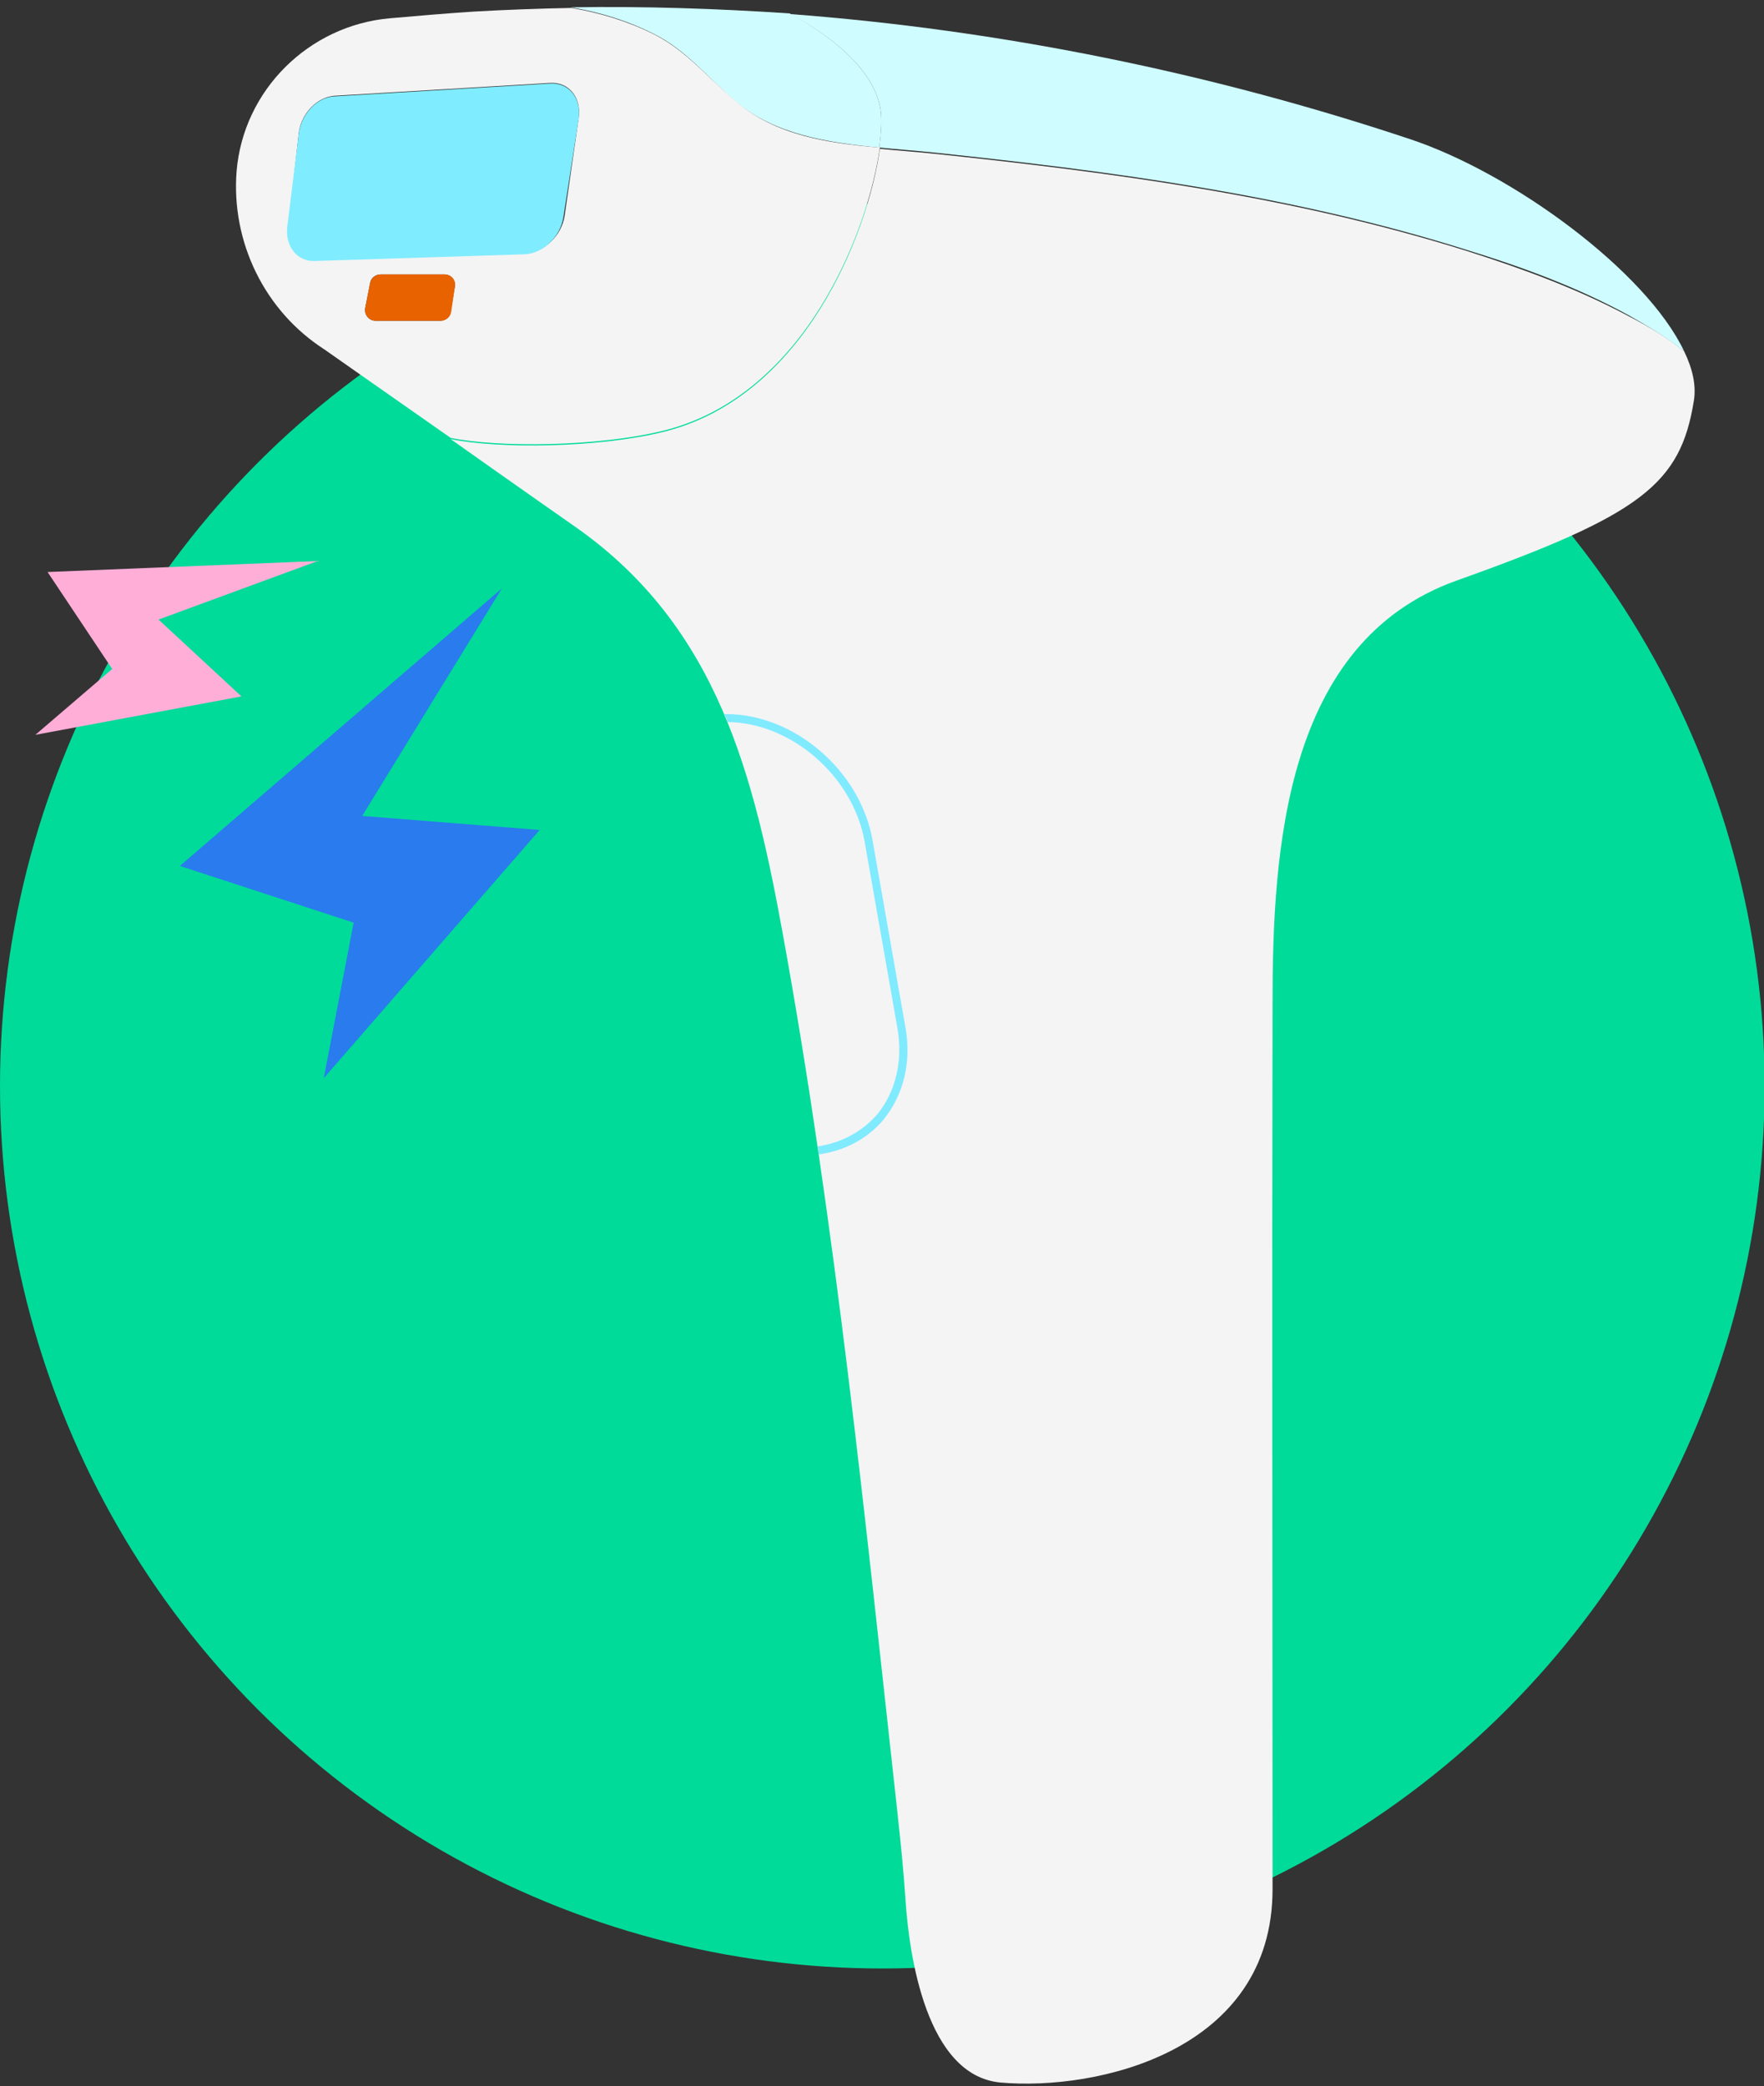
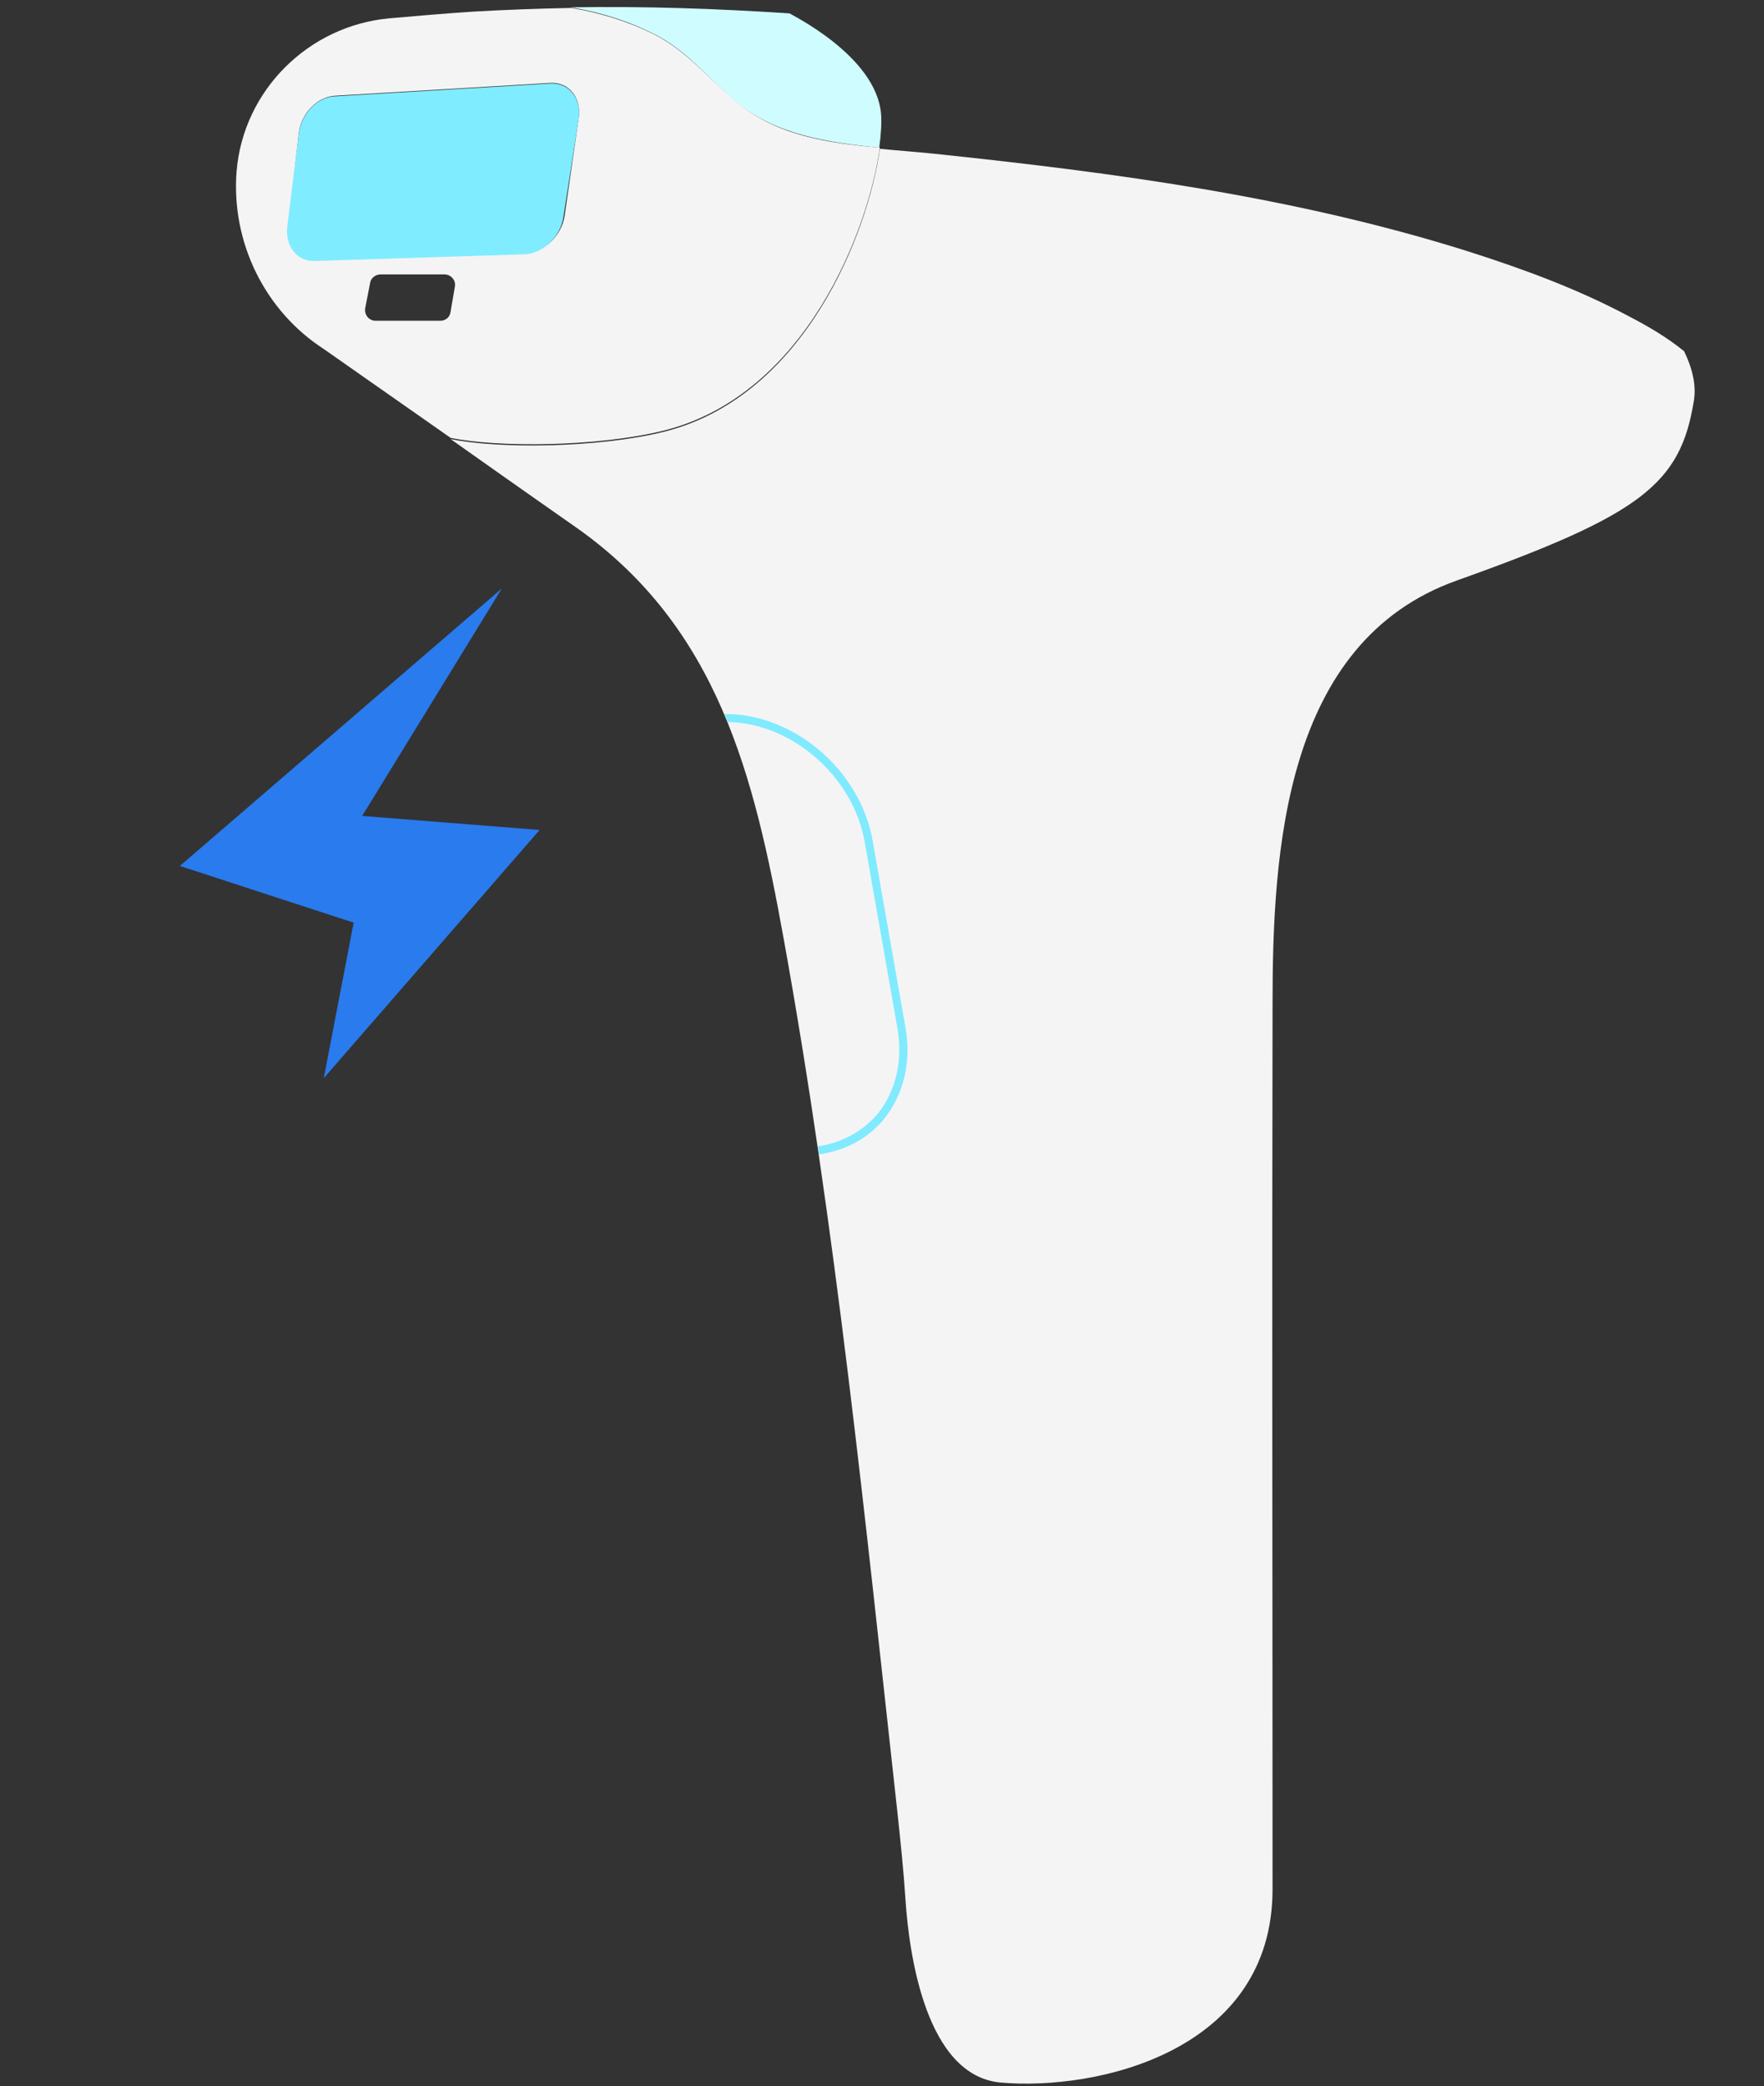
<svg xmlns="http://www.w3.org/2000/svg" version="1.1" id="图层_1" x="0px" y="0px" viewBox="0 0 289.3 342.1" style="enable-background:new 0 0 289.3 342.1;" xml:space="preserve">
  <rect x="0" y="0" width="289.3" height="342.1" fill="#333333" stroke="none" />
  <style type="text/css">
	.st0{fill:#00DB99;}
	.st1{fill:#F4F4F4;}
	.st2{fill:#CFFCFF;}
	.st3{fill:#80ECFF;}
	.st4{fill:#E86300;}
	.st5{fill:#80EAFF;}
	.st6{fill:#FFAED8;}
	.st7{fill:#297BEE;}
</style>
  <g>
-     <circle class="st0" cx="144.7" cy="178.1" r="144.7" />
    <g>
      <g>
        <g id="XMLID_00000162310580037181339630000013595801973801798842_">
          <g>
            <path class="st1" d="M276.2,57.6c1.4,2.9,2,5.6,1.6,8.1c-2.2,13.7-8.6,18.7-38.9,29.5c-28.3,10.1-30.2,44.4-30.2,69.5       c-0.1,48.4,0,96.7,0,145.1c0,26.6-28.8,33.1-44.6,31.7c-12.2-1.1-15-20.9-15.6-30c-0.3-4.7-0.8-9.4-1.3-14.1       c-5.3-48-10.1-96.1-18.7-143.6c-4.8-26.5-10.7-50.9-34-67.3c0,0-10.3-7.2-20.6-14.5c7.7,1.6,24.1,1.5,35-1.2       c23.2-5.8,33.5-32.8,35.4-46.4c3,0.3,5.9,0.5,8.8,0.8c29.5,3.1,59,7,87.6,16c9.1,2.9,18.1,6.2,26.5,10.7       C270.1,53.4,273.4,55.3,276.2,57.6z" />
-             <path class="st2" d="M276.2,57.6c-2.9-2.3-6.1-4.2-9.1-5.9c-8.4-4.6-17.4-7.9-26.5-10.7c-28.5-9-58.1-12.9-87.6-16       c-2.8-0.3-5.8-0.5-8.8-0.8c0.3-2.3,0.4-4.2,0.3-5.5c-0.8-9.6-15-16.4-15-16.4c34.6,2.6,69,9.6,101.7,20.5       C248.1,28.4,270,44.5,276.2,57.6z" />
            <path class="st2" d="M144.5,18.7c0.1,1.4,0,3.3-0.3,5.5c-8.4-0.8-17-2.1-23.5-7.5c-4.6-3.9-8.1-8.5-13.6-11.2       c-4.2-2.1-8.7-3.5-13.5-4.3c11.9-0.2,23.9,0.2,35.9,1C129.5,2.3,143.7,9.1,144.5,18.7z" />
            <path class="st1" d="M120.8,16.7c6.4,5.5,15,6.8,23.5,7.5c-1.9,13.6-12.2,40.6-35.4,46.4c-10.9,2.7-27.3,2.8-35,1.2       c-10.3-7.2-20.7-14.5-20.7-14.5C43.4,51,37.9,39.7,38.8,28.1C39.9,14.8,50.6,4.2,63.9,3c4.6-0.4,9.2-0.8,13.8-1.1       c5.3-0.3,10.7-0.5,16-0.6c4.7,0.8,9.3,2.2,13.5,4.3C112.6,8.3,116.2,12.9,120.8,16.7z M94.9,19.4c0.5-3.4-1.6-6-4.7-5.8       l-35.3,2.1c-2.9,0.2-5.5,2.9-5.9,6.1l-1.7,15.3c-0.4,3.1,1.6,5.5,4.5,5.5l34.4-1.1c3-0.1,5.9-2.8,6.4-6.1L94.9,19.4z M74.6,47       c0.2-1.1-0.7-2-1.7-2H62.4c-0.8,0-1.6,0.6-1.7,1.4l-0.8,4.1c-0.2,1.1,0.6,2.1,1.7,2.1h10.6c0.9,0,1.6-0.6,1.7-1.5L74.6,47z" />
            <path class="st3" d="M90.2,13.7c3.1-0.2,5.2,2.4,4.7,5.8l-2.5,16.1c-0.5,3.3-3.4,6-6.4,6.1l-34.4,1.1c-2.8,0.1-4.8-2.3-4.5-5.5       L49,21.9c0.4-3.2,3-6,5.9-6.1L90.2,13.7z" />
-             <path class="st4" d="M72.9,45c1.1,0,1.9,0.9,1.7,2L74,51.1c-0.1,0.9-0.9,1.5-1.7,1.5H61.6c-1.1,0-1.9-1-1.7-2.1l0.8-4.1       c0.2-0.8,0.9-1.4,1.7-1.4H72.9z" />
          </g>
          <g>
				</g>
        </g>
        <path class="st5" d="M148.5,168.5l-5.4-30.7c-2-11.4-12.8-20.7-24-20.7c-0.1,0-0.2,0-0.3,0c0.2,0.4,0.4,0.8,0.5,1.3     c10.5,0.1,20.6,8.9,22.5,19.6l5.4,30.7c0.9,5.3-0.3,10.3-3.3,14c-2.5,2.9-5.9,4.7-9.8,5.3c0.1,0.4,0.1,0.8,0.2,1.3     c4.3-0.6,8-2.6,10.6-5.7C148.2,179.5,149.5,174.2,148.5,168.5z" />
      </g>
-       <polygon class="st6" points="5.8,120.5 39.6,114.2 26,101.6 52.1,92 7.8,93.8 18.4,109.7   " />
      <polygon class="st7" points="53.1,176.8 88.5,136.1 59.4,133.8 82.3,96.5 29.5,142 58,151.3   " />
    </g>
  </g>
</svg>